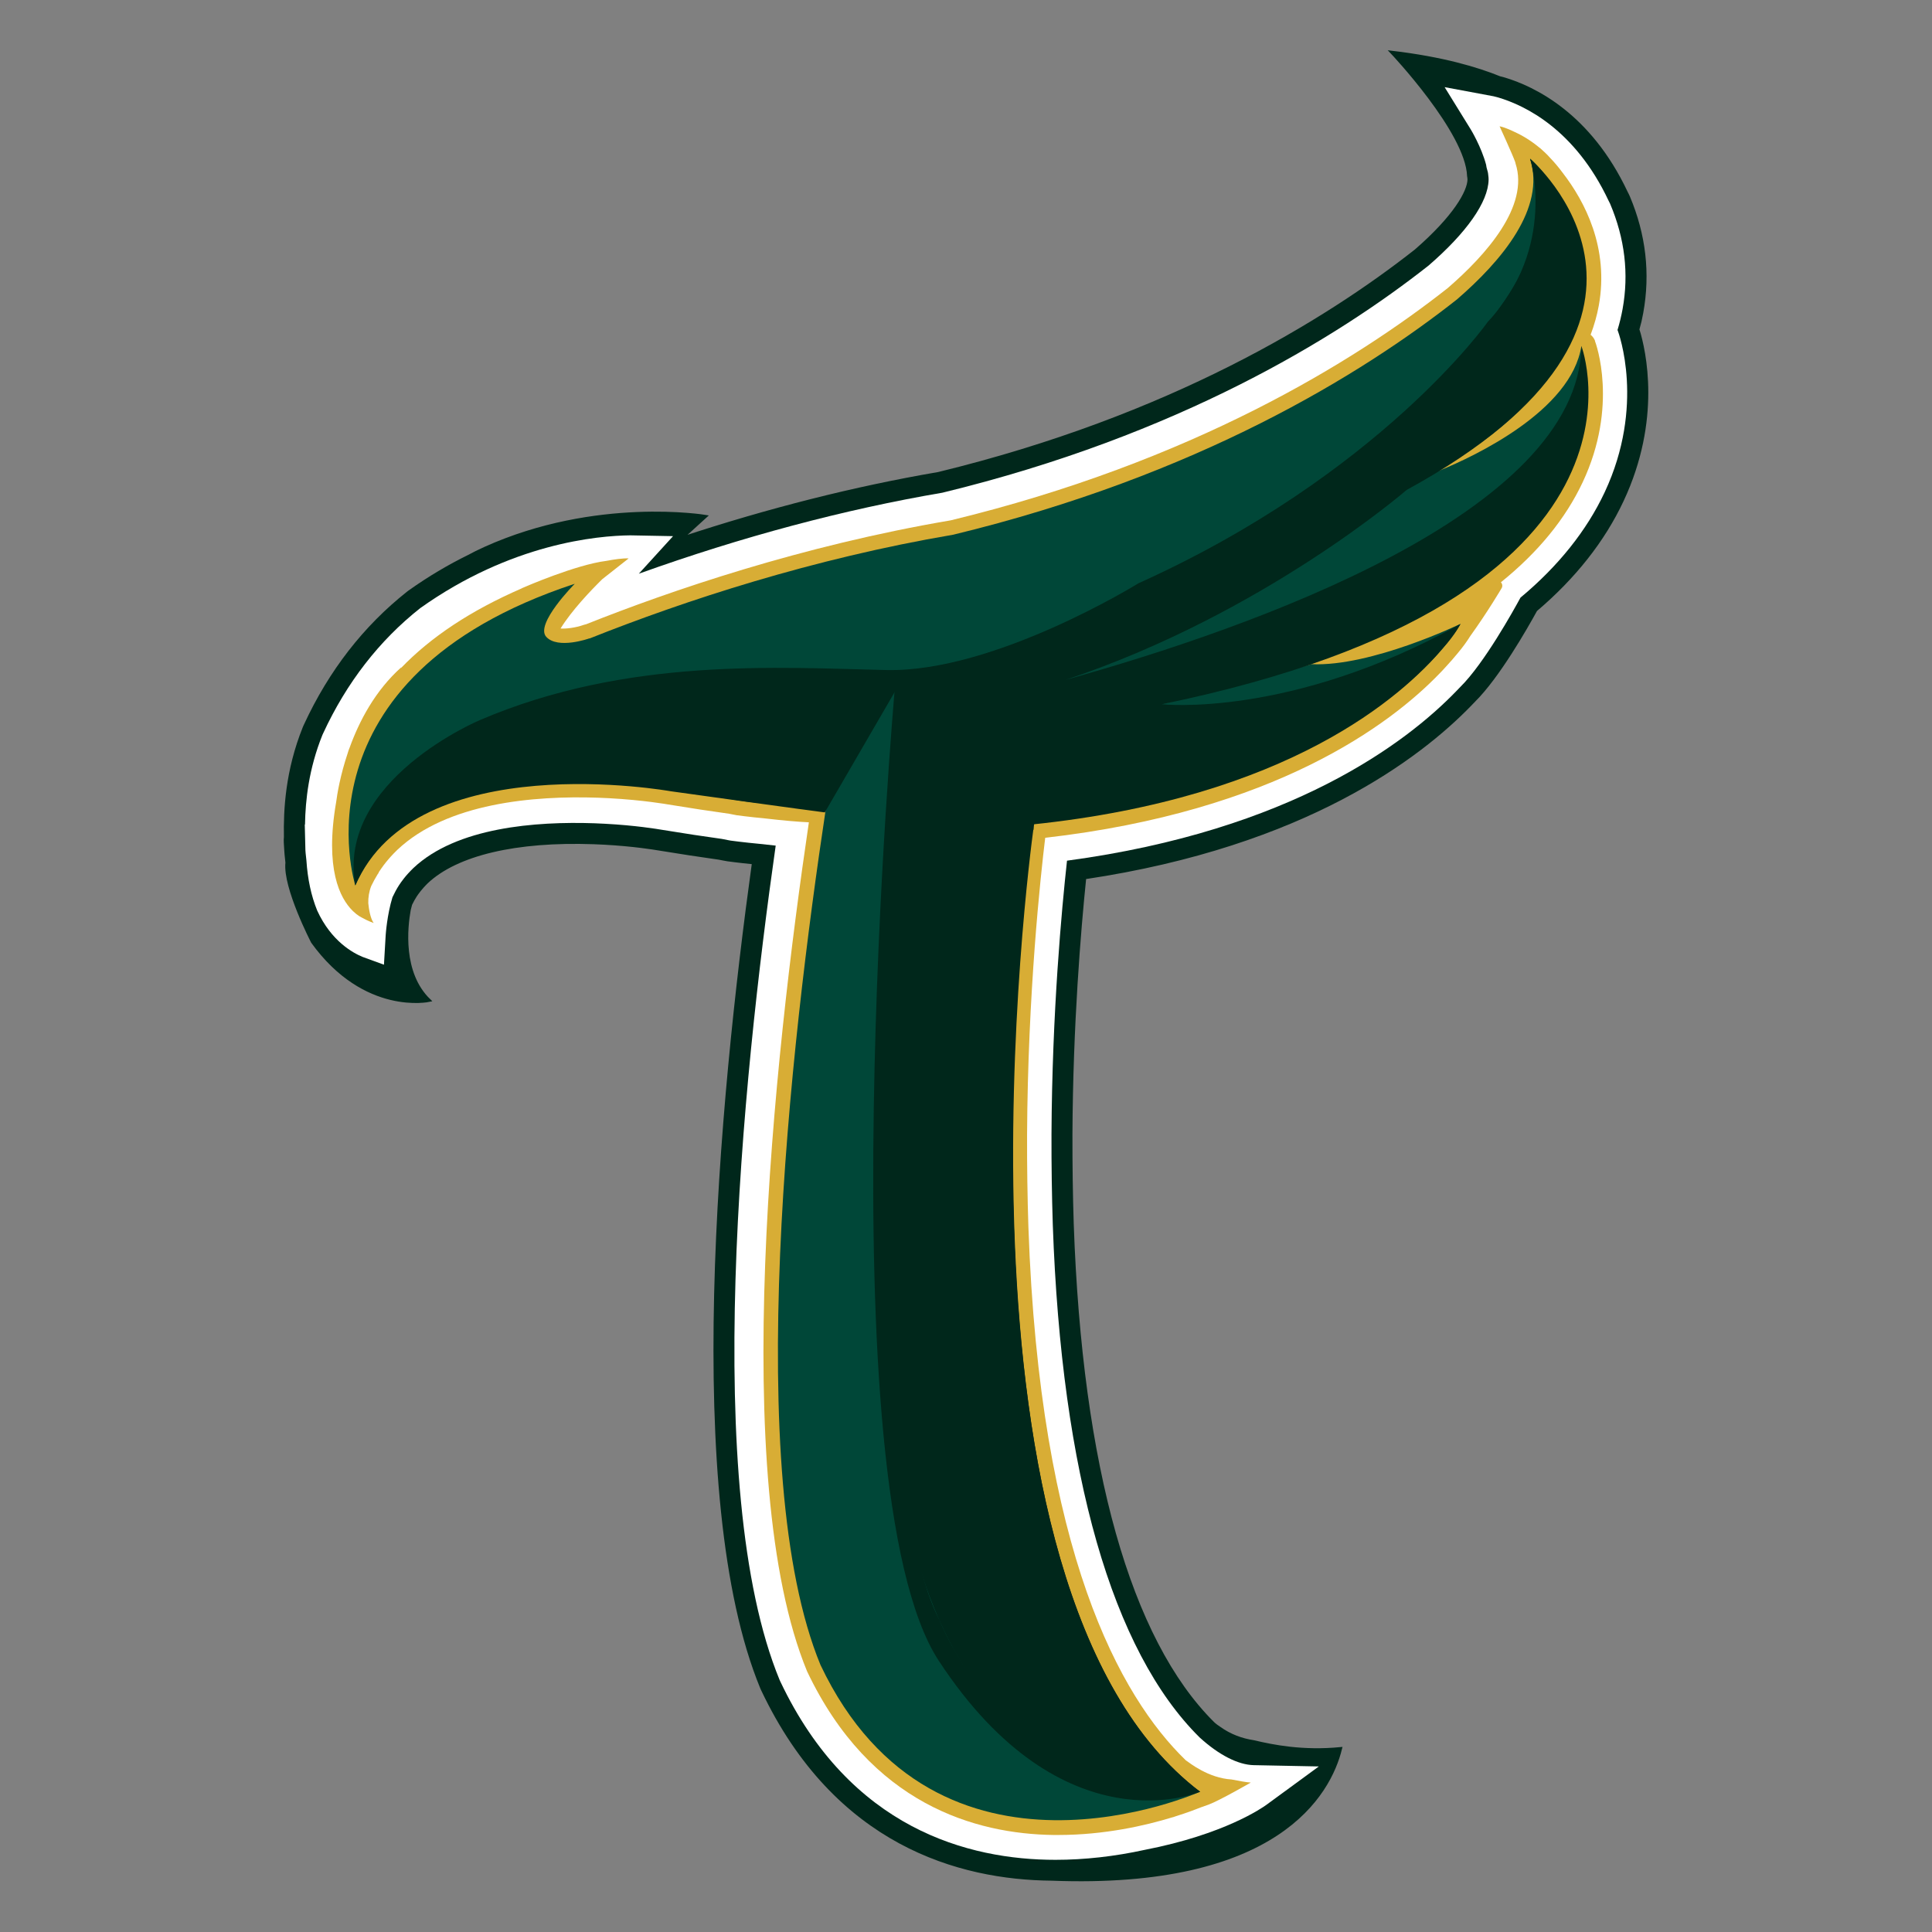
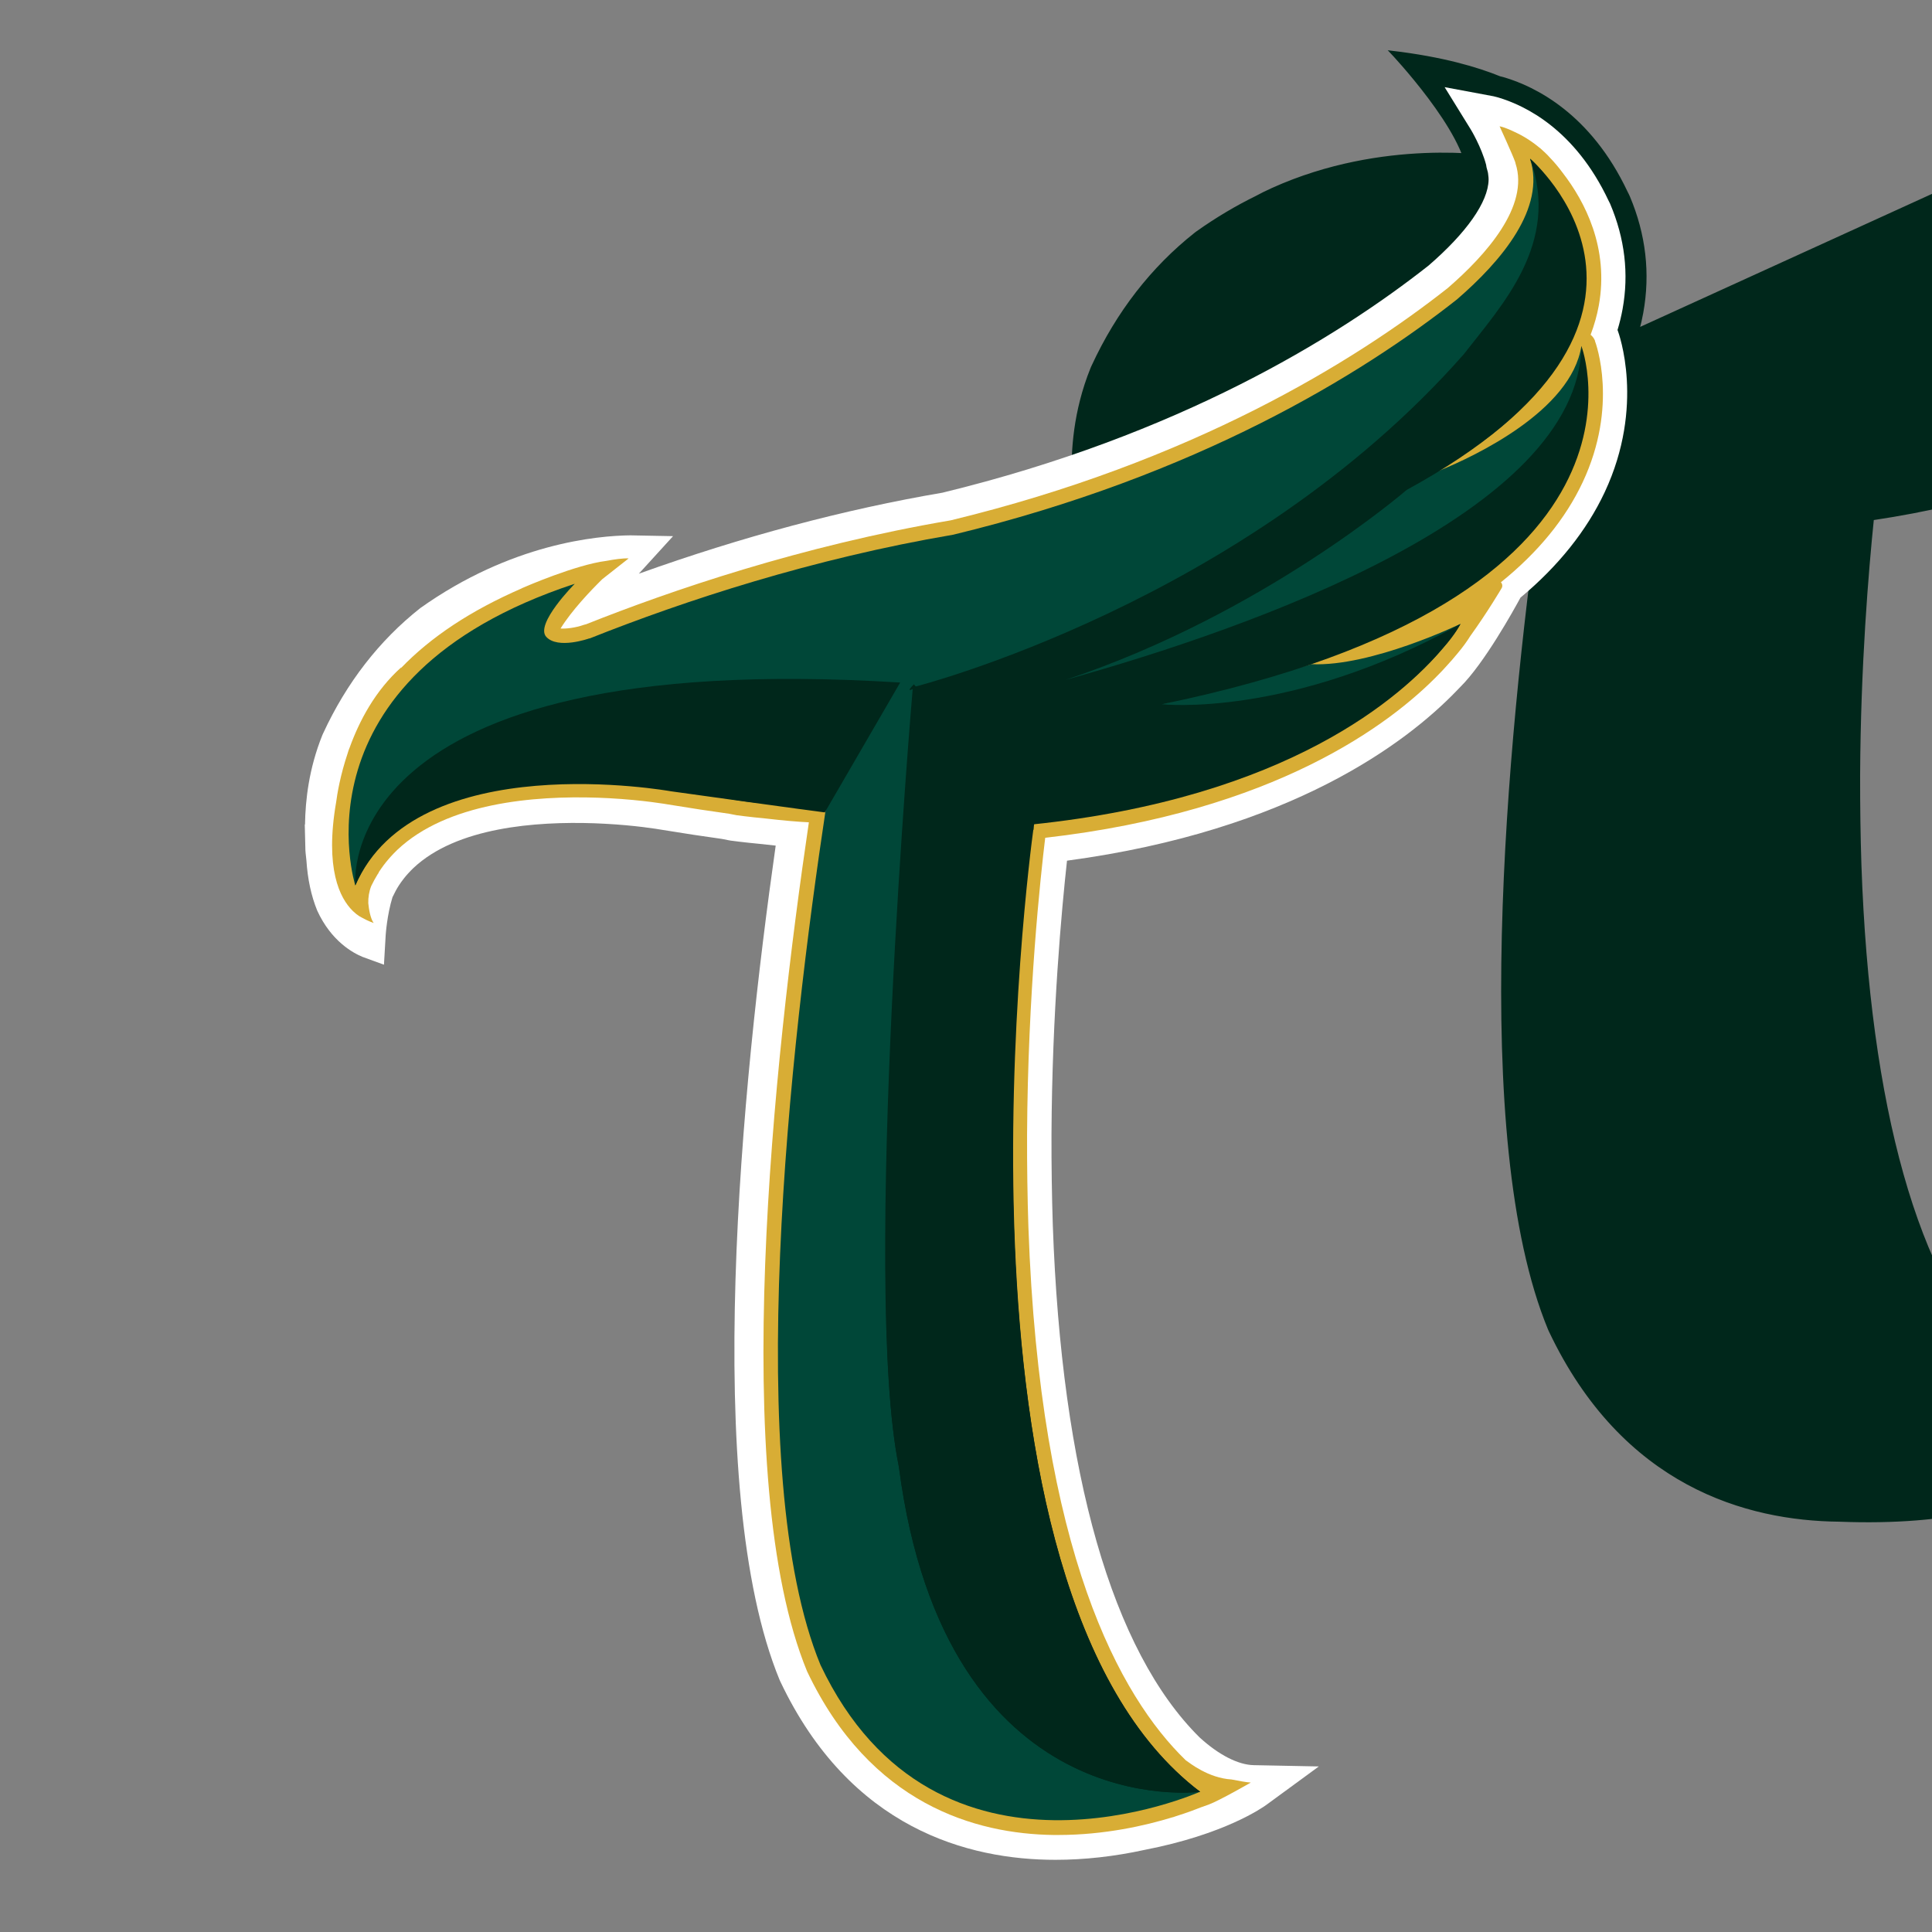
<svg xmlns="http://www.w3.org/2000/svg" id="_圖層_1" data-name=" 圖層 1" viewBox="0 0 640 640">
  <rect x="0" y="0" width="640" height="640" fill="#808080" stroke="none" />
  <defs>
    <style>
      .cls-1 {
        fill: #004738;
      }

      .cls-2, .cls-3 {
        fill: #00271b;
      }

      .cls-4 {
        fill: #fff;
      }

      .cls-5 {
        fill: #d8ad35;
      }

      .cls-3 {
        stroke: #00271b;
        stroke-miterlimit: 10;
      }
    </style>
  </defs>
-   <path class="cls-3" d="m542.59,109.17c.51-1.87.93-3.75,1.27-5.62,2.35-12.95.86-25.84-4.42-38.32-.09-.22-.19-.44-.3-.65l-.42-.83c-12.18-25.86-30.61-34.68-40.51-37.63-.25-.08-.37-.11-.62-.17-.26-.07-.55-.13-.82-.2-7.36-3-18.86-6.45-35.75-8.44,0,0,24.95,26.32,25.47,40.99,0,.01,0,.02,0,.03l.05.23c.03.19.05.37.06.54l.03.34c-.08,4.1-4.76,12.44-17.63,23.61-29.75,23.4-81.27,55.11-158.13,73.81-27.71,4.74-56.27,11.96-85.17,21.5l8.01-7.29s-36.2-6.07-73.07,10.57c-2.08.94-3.84,1.82-5.4,2.67-6.37,3.13-12.96,6.98-19.61,11.71-.15.11-.31.22-.45.34-14.38,11.36-25.82,26.1-34.01,43.81l-.16.34c-.08.17-.16.35-.23.53-5.77,14.33-6.4,27.3-6.23,36.24-.06.61-.08,1.24-.04,1.86l.18,2.89s.09,1.51.36,3.72c-.9,8.22,8.48,26.3,8.48,26.3,17.38,24.04,38.67,19.34,38.67,19.34-9.38-9.02-7.67-24.34-6.63-30.05.14-.6.3-1.2.47-1.8.52-1.07,1.04-2,1.57-2.82.34-.53.71-1.02,1.05-1.46l.33-.43c.32-.41.67-.8.9-1.07.24-.26.47-.52.82-.88.24-.25.49-.5.62-.63,9.9-9.35,29.56-14,55.37-13.09,1.1.03,2.18.08,3.34.15,9.68.52,16.63,1.66,18.03,1.9,7.18,1.18,13.94,2.21,20.08,3.07l1.54.3c.43.09.87.17,1.42.25.15.02,3.53.49,8.48.98-11.01,79.69-23.29,210.16,2.71,273.25l.32.71c24.26,51.16,65.19,62.44,95.73,62.73,74.7,2.89,92.03-28.18,95.72-43.25-12.51,1.21-22.37-.76-28.81-2.29-3.91-.59-7.79-1.98-11.35-4.54-1.51-.98-2.16-1.68-2.16-1.68-27.65-27.51-43.75-84.67-46.56-165.29-.31-9.5-.45-19.51-.43-29.71.18-36.34,2.79-67.65,4.57-84.98,73.09-10.89,111.1-40.23,127.67-57.34.42-.45.85-.9,1.3-1.35,7.99-7.91,17.22-24.11,20.45-29.99,12.81-10.87,22.44-23.09,28.64-36.33,12.53-26.75,7.41-49.41,5.2-56.59Z" />
+   <path class="cls-3" d="m542.59,109.17c.51-1.87.93-3.75,1.27-5.62,2.35-12.95.86-25.84-4.42-38.32-.09-.22-.19-.44-.3-.65l-.42-.83c-12.18-25.86-30.61-34.68-40.51-37.63-.25-.08-.37-.11-.62-.17-.26-.07-.55-.13-.82-.2-7.36-3-18.86-6.45-35.75-8.44,0,0,24.95,26.32,25.47,40.99,0,.01,0,.02,0,.03l.05.23c.03.19.05.37.06.54l.03.34l8.01-7.29s-36.2-6.07-73.07,10.57c-2.08.94-3.84,1.82-5.4,2.67-6.37,3.13-12.96,6.98-19.61,11.71-.15.11-.31.22-.45.34-14.38,11.36-25.82,26.1-34.01,43.81l-.16.34c-.08.17-.16.35-.23.53-5.77,14.33-6.4,27.3-6.23,36.24-.06.61-.08,1.24-.04,1.86l.18,2.89s.09,1.51.36,3.72c-.9,8.22,8.48,26.3,8.48,26.3,17.38,24.04,38.67,19.34,38.67,19.34-9.38-9.02-7.67-24.34-6.63-30.05.14-.6.3-1.2.47-1.8.52-1.07,1.04-2,1.57-2.82.34-.53.71-1.02,1.05-1.46l.33-.43c.32-.41.67-.8.9-1.07.24-.26.47-.52.82-.88.24-.25.49-.5.62-.63,9.9-9.35,29.56-14,55.37-13.09,1.1.03,2.18.08,3.34.15,9.68.52,16.63,1.66,18.03,1.9,7.18,1.18,13.94,2.21,20.08,3.07l1.54.3c.43.09.87.17,1.42.25.15.02,3.53.49,8.48.98-11.01,79.69-23.29,210.16,2.71,273.25l.32.71c24.26,51.16,65.19,62.44,95.73,62.73,74.7,2.89,92.03-28.18,95.72-43.25-12.51,1.21-22.37-.76-28.81-2.29-3.91-.59-7.79-1.98-11.35-4.54-1.51-.98-2.16-1.68-2.16-1.68-27.65-27.51-43.75-84.67-46.56-165.29-.31-9.5-.45-19.51-.43-29.71.18-36.34,2.79-67.65,4.57-84.98,73.09-10.89,111.1-40.23,127.67-57.34.42-.45.85-.9,1.3-1.35,7.99-7.91,17.22-24.11,20.45-29.99,12.81-10.87,22.44-23.09,28.64-36.33,12.53-26.75,7.41-49.41,5.2-56.59Z" />
  <path class="cls-4" d="m535.82,109.34h0s0-.02,0-.02c.7-2.3,1.26-4.63,1.68-6.93,2.12-11.69.77-23.34-4.14-34.92l-.49-.97c-11.1-23.59-27.63-31.54-36.5-34.19l-.55-.15c-.35-.1-.7-.19-1.07-.27l-16.2-3.02,8.66,14.01c.04.06,3.47,5.7,5.08,11.68.06.47.16,1.13.41,1.87.13.38.2.77.23.95.06.39.11.78.14,1.2l.03.31c.02.28.02.57.02.68-.15,7.35-7.27,17.49-19.89,28.4-30.25,23.83-82.74,56.22-161.03,75.24-32.6,5.56-66.4,14.58-100.58,26.84l11.34-12.44-14.14-.27c-10.9.11-39.48,2.67-69.61,24.11-13.57,10.72-24.39,24.67-32.15,41.45l-.26.57c-4.52,11.23-5.63,21.63-5.76,29.63l-.08.08.21,8.47s.09,1.5.33,3.34c.4,6.18,1.57,11.71,3.57,16.63,4.67,10.22,11.95,14.1,15.05,15.37l7.07,2.58.57-9.76c.02-.27.44-6.67,2.25-12.59.71-1.52,1.43-2.83,2.19-4.01.43-.67.9-1.3,1.34-1.87l.39-.51c.4-.51.83-1,1.2-1.41.29-.32.58-.63.94-1,.3-.31.61-.62.85-.85,14.31-13.53,40.54-15.52,60.02-14.85,1.15.04,2.27.09,3.48.16,10.04.53,17.33,1.74,18.73,1.98,7.26,1.19,14.07,2.23,19.97,3.04l1.97.39c.29.06.59.11.94.17.16.02,4.06.56,9.79,1.1,1.8.21,3.51.39,5.14.56-11.13,78.22-24.81,213.04,1.29,276.37l.25.55c23.14,48.8,62.34,59.05,91.14,59.05,9.61,0,19.59-1.12,29.56-3.3,26.29-5.09,38.92-13.91,40.29-14.9l17.39-12.73-21.55-.43c-5.2-.1-11.62-3.41-17.94-9.18-28.95-28.64-45.76-87.37-48.64-169.84-.31-9.58-.46-19.66-.43-29.95.2-40.45,3.39-74.72,5.14-90.65,74.45-10,112.56-39.24,128.83-56.04.48-.51.97-1.03,1.49-1.54,7.89-7.8,17.65-25.41,19.9-29.56,12.55-10.46,21.93-22.21,27.89-34.91,13.46-28.73,4.67-52.67,4.29-53.67Z" />
  <path class="cls-5" d="m528.39,112.93h0c-.31-.81-.82-1.51-1.48-2.04,1.21-3.19,2.12-6.43,2.71-9.66,3.46-19.09-4.61-34.48-11.97-44-1.31-1.77-2.71-3.44-4.11-4.89-.23-.27-1.1-1.24-2.58-2.57-.58-.55-.94-.85-1.18-1-2.57-2.12-5.31-3.83-8.24-5.15,0,0-2.99-1.48-4.78-1.78,0,0,4.3,9.37,5.17,11.84.01.12.08.35.11.47,4.61,14.14-9.71,30.25-22.45,41.27-31,24.42-84.75,57.6-164.66,76.95-49.42,8.39-93.08,23.39-120.71,34.4-.25.05-.5.11-.76.2-2.85,1.02-6.08,1.37-7.77,1.23,3.76-6.06,9.94-12.52,13.82-16.34l8.74-6.88c-1.99-.09-4.8.33-7.34.81-10.18,1.27-27.17,8.68-27.91,9.01-.1.04-.18.09-.27.15-16.74,7.29-30,16.03-40,26.46l.25-.41c-8.72,7.78-13.98,17.89-17.15,26.64-.24.51-.49,1.32-.57,1.59-.02.05-.03.1-.04.15-2.52,7.46-3.52,13.69-3.85,16.23-3.86,22.27,1.29,31.96,5.39,36.04.06.06.11.11.17.17.73.71,1.43,1.25,2.03,1.64l1.03.57c1.99,1.12,3.79,1.73,3.79,1.73-1.11-1.57-1.58-4.56-1.78-6.57-.05-1.92.25-3.84.98-5.7.65-1.34,1.36-2.65,2.1-3.85.03-.03.18-.24.2-.27.09-.14.17-.29.21-.45l.06-.11c.56-.86,1.16-1.68,1.62-2.31,0,0,.13-.14.34-.42l.24-.32c.52-.66,1.07-1.29,1.6-1.89.36-.4.72-.79,1.12-1.2.39-.4.78-.79,1.14-1.14,16.47-15.57,45.2-18,66.43-17.28,1.21.04,2.38.1,3.66.16,11.43.61,19.59,2.07,19.7,2.09,7.34,1.2,14.12,2.24,20.09,3.06l2.57.5s3.82.53,9.6,1.08c5.78.67,10.57,1.09,14.29,1.26-11.62,78.57-26.78,217.71-.6,281.24,20.96,44.19,55.96,53.87,81.62,54.22h1.53c15.36.01,28.94-3.12,37.77-5.82.13-.01.26-.04.38-.09l.71-.25c4.14-1.3,7.07-2.44,8.38-2.97l2.57-.91c3.51-1.27,14.04-7.33,14.04-7.33-1.02,0-4.19-.58-6.4-1.02-7.62-.46-13.78-5.39-15.17-6.37-21.7-21.02-48.35-68.73-52.11-176.67-.32-9.84-.47-20.11-.44-30.55.25-46.76,4.47-85.7,6.01-98.35,76.19-8.72,114.38-37.66,130.4-54.19.79-.8,1.59-1.64,2.36-2.51,1.39-1.51,2.72-3.01,3.86-4.42,1.69-2.01,3.11-3.96,4.18-5.7,5.83-8.09,10.35-15.8,10.39-15.87.37-.63.27-1.43-.24-1.95,12.33-9.94,21.4-21.03,27.1-33.16,11.92-25.38,4.38-45.94,4.05-46.8Z" />
  <path class="cls-1" d="m523.85,114.65c-3.35,21.49-35.54,36.51-46.56,41.06-1.23.49-2.45.98-3.7,1.45,29.71-16.03,42.62-33.57,47.44-48.88l.12-.04c.12-.48.22-.94.33-1.41,1.71-6,2.19-11.63,1.97-16.67-1.33-24.83-16.61-37.61-16.61-37.61,5.32,16.32-9.33,33.79-24.23,46.66-31.64,24.92-86.01,58.36-166.85,77.92-46.65,7.92-88.93,21.83-120.34,34.33l-.31.05s-10.28,3.66-14.15-.54c-3.87-4.2,9.44-17.59,9.44-17.59-94.73,31.21-72.7,99.92-72.7,99.92,17.52-40.87,80.92-36.4,118.49-29.72,3.04.54,5.91,1.1,8.58,1.64,0,0,13.48,1.86,28.86,2.27-11.97,79.21-27.98,220.62-1.84,284.03,38.49,81.16,125.75,42.01,125.75,42.01-70.95-44.41-66.02-220.68-57.15-319.54.53-.37,1.04-.76,1.58-1.12l.32.04c114.63-14.83,141.48-66.21,141.5-66.24h0s0,0,0,0h0c-.07.04-29.55,14.25-49.31,13.35l-49.6,13.25c.18-.05,50-14.02,73.6-25.16,13.73-6.48,24.39-13.14,32.7-19.66,38.39-27.32,32.67-73.82,32.67-73.82Z" />
  <path class="cls-2" d="m117.71,293.32s-8.41-79.03,180.49-67.22l-24.97,43.02s-5.82-.7-51.06-7.01c0,0-84.34-15.2-104.46,31.21Z" />
  <path class="cls-2" d="m523.85,114.65c-.88,55.32-109.24,93.38-170.89,110.57,65.64-21.83,112.99-62.91,112.99-62.91,103.42-56.43,40.92-109.72,40.92-109.72,10.12,27.99-9.42,48.56-21.96,64.74-72.6,82.5-181.79,110.14-181.79,110.14,0,0-17.78,197.78-5.37,258.36,15.49,119,99.8,107.72,99.8,107.72-88.81-67.21-56.7-312.23-55.59-320.44,84.98-8.82,122.71-42.6,135.93-58.3,4.34-4.82,5.92-8.12,5.92-8.12-56.35,31.34-98.93,26.6-98.93,26.6,170.73-35.14,138.98-118.65,138.98-118.65Z" />
  <path class="cls-2" d="m342.28,274.99c.23-.02.12-1.93.36-1.96l-39.91-46.35c-2.95,2.95-.39,1.57-.39,1.57,0,0-16.99,196.99-4.58,257.58,15.49,119,99.79,107.72,99.79,107.72-88.81-67.21-56.37-310.36-55.27-318.56Z" />
-   <path class="cls-2" d="m506.88,52.6s9.16,29.26-14.06,54.05c0,0-35.42,50.38-115.71,86.58,0,0-47.62,29.52-83.43,28.73-35.81-.79-85.79-4.33-134.6,16.53,0,0-47.71,19.92-41.37,54.82,0,0-1.13-32.39,42.94-50.5,0,0,56.67-23.22,135.78-14.96,0,.03-23.48,264.35,14.56,322.32,41.32,62.97,86.55,43.37,86.55,43.37-63.33,3.07-86.36-56.95-86.36-56.95-3.73-7.08-6.62-17.43-8.87-29.6-8.29-50.88-6.59-138.11-3.76-201.63l4.84-77.35c7.5-.46,21-2.87,40.25-12.37,0,0,86.58-35.02,136.17-88.55,0,0,46.44-38.96,27.05-74.52Z" />
</svg>